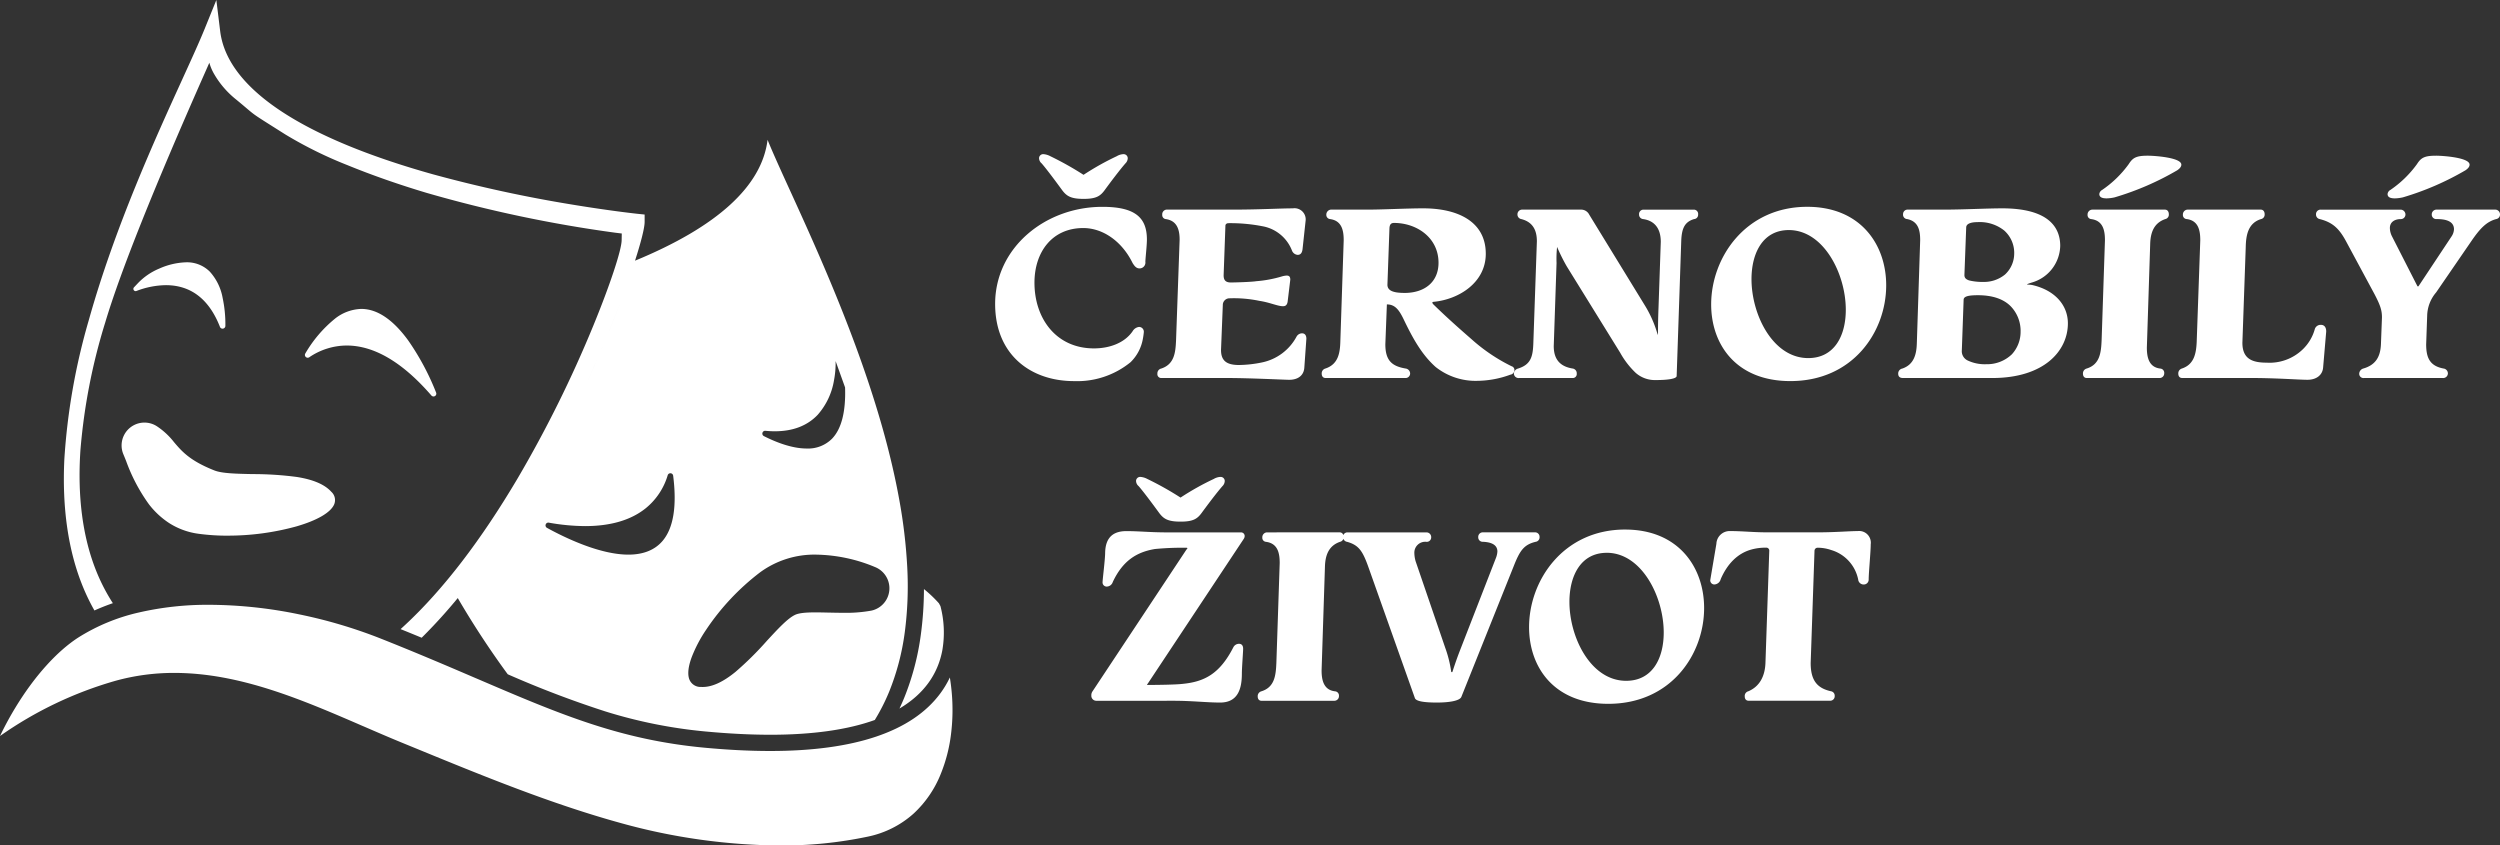
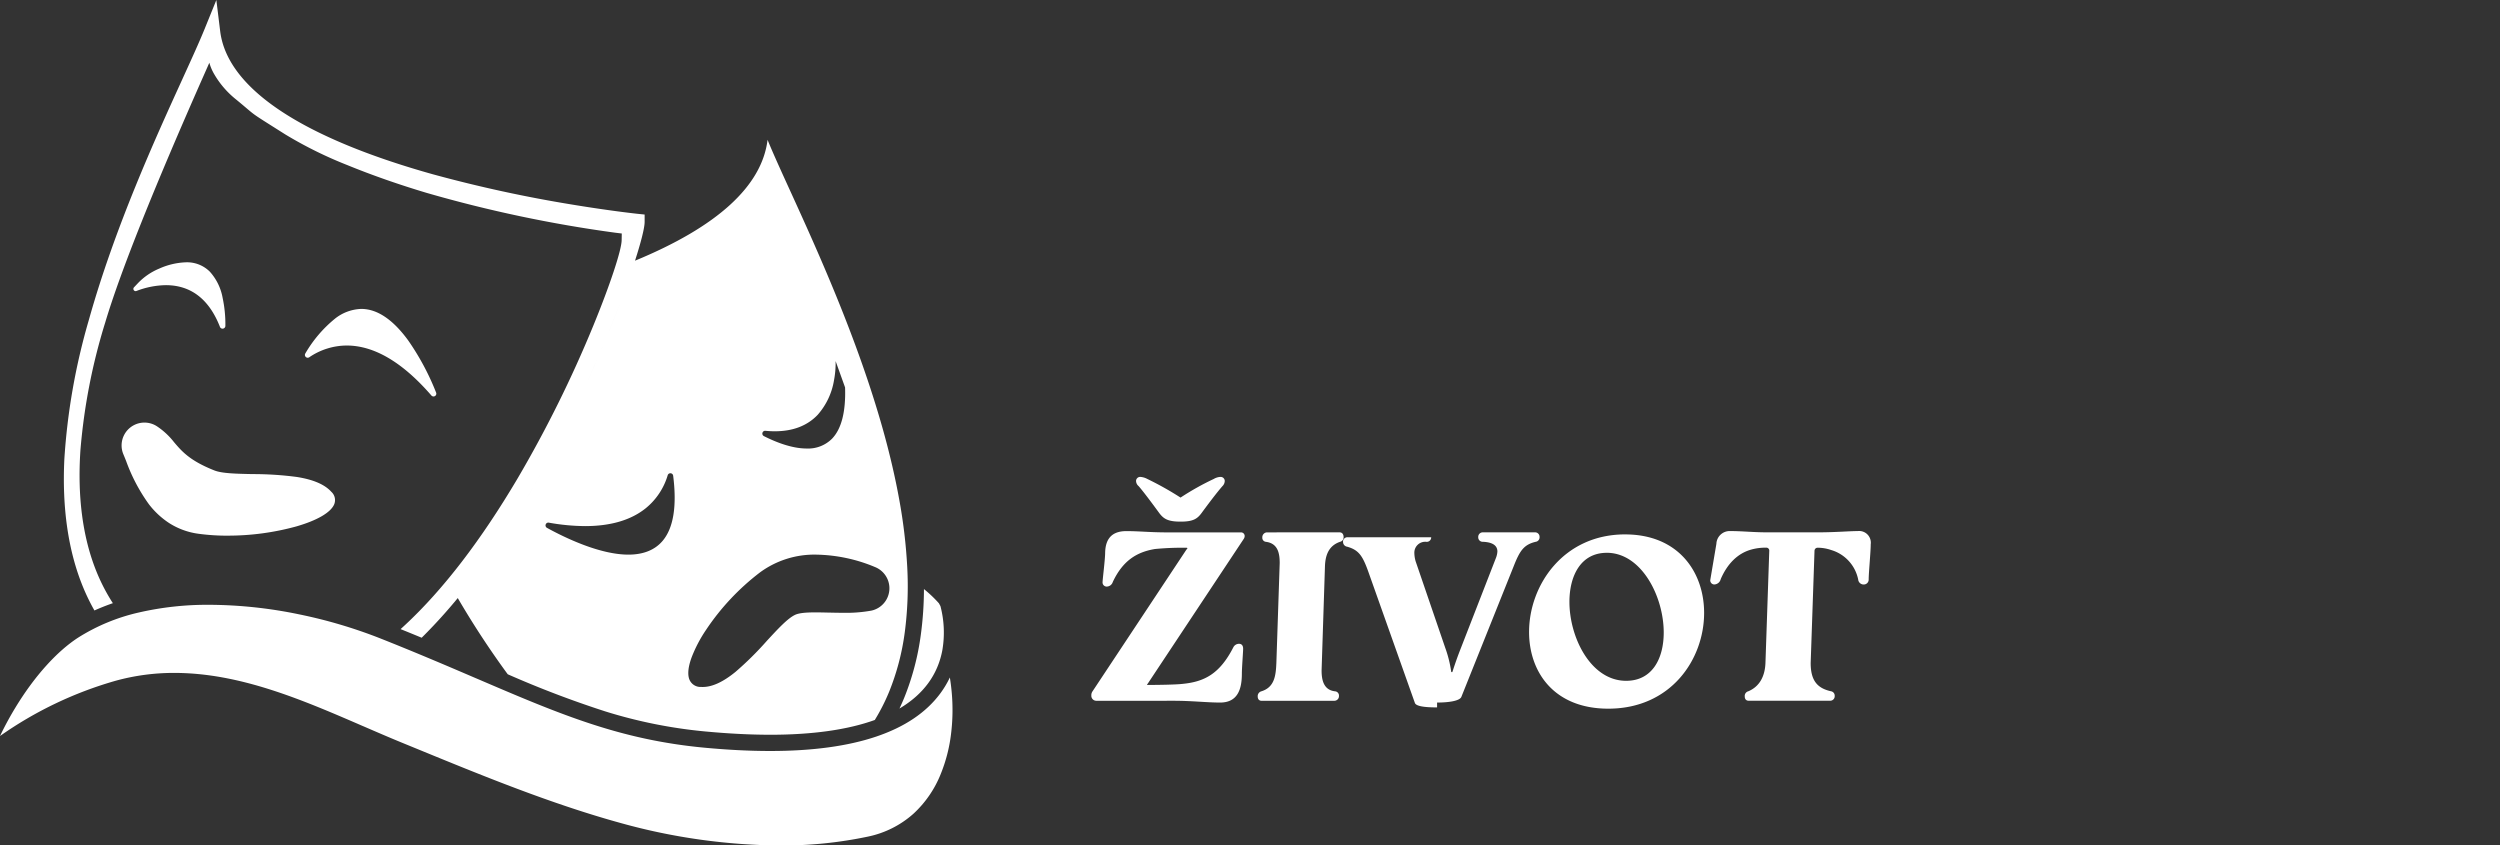
<svg xmlns="http://www.w3.org/2000/svg" width="1200" height="405.836" viewBox="0 0 1200 405.836">
  <rect x="0" y="0" width="1200" height="405.836" fill="#333333" stroke="none" />
  <g id="cernobily-zivot_logo_black" transform="translate(0 8.747)">
-     <path id="C" d="M244.5,193.611c8.709,0,15.946.859,22.324.859,8.463,0,10.426-6.5,10.426-13.86,0-2.811.613-10.426.613-12.01,0-1.349-.613-2.331-1.963-2.331a3.047,3.047,0,0,0-2.7,1.595c-6.624,13-14.106,16.682-24.654,17.663-3.066.368-12.143.491-16.314.491-.368,0-.491,0-.491-.123s.256-.368.491-.736l45.874-69.179a2.572,2.572,0,0,0,.491-1.349,1.735,1.735,0,0,0-1.623-1.84,1.54,1.54,0,0,0-.217,0H241.431c-8.218,0-13.492-.613-19.625-.613-7.6,0-10.058,4.416-10.181,10.426,0,3.066-1.227,12.756-1.227,13.983a1.97,1.97,0,0,0,1.712,2.2,2.023,2.023,0,0,0,.373.01,3.1,3.1,0,0,0,2.811-2.208c4.784-10.181,11.407-14.351,20.239-15.823a140.6,140.6,0,0,1,14.6-.613c.613,0,.981,0,.981.256,0,.123-.256.368-.613.859L205.492,189.2a3.182,3.182,0,0,0-.491,1.84,2.388,2.388,0,0,0,2.2,2.568,1.2,1.2,0,0,0,.135.008Zm3.322-85.984c6.133,0,8.1-1.349,10.3-4.416,2.331-3.189,7.114-9.567,9.813-12.634a3.589,3.589,0,0,0,1.1-2.453,1.965,1.965,0,0,0-1.97-1.965c-.038,0-.077,0-.115,0a6.844,6.844,0,0,0-3.189.981,129.488,129.488,0,0,0-15.946,8.944,150.435,150.435,0,0,0-15.946-8.944,8.2,8.2,0,0,0-3.322-.981,1.971,1.971,0,0,0-2.083,1.848c0,.038,0,.077,0,.115a3.319,3.319,0,0,0,1.227,2.453c2.576,2.944,7.36,9.455,9.69,12.634,2.208,3.066,4.293,4.416,10.426,4.416Zm69.3,21.833c.123-5.4,1.595-10.181,7.237-12.143a2.173,2.173,0,0,0,1.717-2.33c0-1.349-.736-2.208-1.84-2.208H289.278a2.341,2.341,0,0,0-2.208,2.453,1.925,1.925,0,0,0,1.717,2.085c5.765.736,6.624,5.52,6.624,10.181l-1.6,47.97c-.256,5.765-.736,11.653-7.237,13.615a2.4,2.4,0,0,0-1.717,2.453c0,1.349.736,2.085,1.84,2.085H321.65a2.227,2.227,0,0,0,2.21-2.246c0-.028,0-.056,0-.084a2.044,2.044,0,0,0-1.84-2.208c-5.52-.613-6.5-5.4-6.5-10.058Zm53.837,65.009c5.4,0,10.794-.736,11.642-2.7l25.155-62.811c2.944-7.482,4.906-10.3,10.549-11.653a2.164,2.164,0,0,0,1.84-2.33,2.127,2.127,0,0,0-2.042-2.208c-.054,0-.11,0-.166,0h-24.9a2.185,2.185,0,0,0-2.33,2.029,1.958,1.958,0,0,0,0,.3,2.122,2.122,0,0,0,2.031,2.208q.088,0,.176,0c3.189.123,6.992.981,6.992,4.661a10,10,0,0,1-.736,3.189l-17.417,44.781c-1.227,3.189-2.331,6.388-3.322,9.455-.123.368-.123.491-.368.491s-.368-.123-.368-.491a57.325,57.325,0,0,0-2.811-11.162L360.655,126.65a15.356,15.356,0,0,1-.613-3.925,5.228,5.228,0,0,1,5.021-5.433,5.041,5.041,0,0,1,.856.036,2.122,2.122,0,0,0,2.208-2.032q0-.088,0-.176a2.253,2.253,0,0,0-2.175-2.33c-.051,0-.1,0-.156,0H328.028a2.1,2.1,0,0,0-2.218,1.965,2.172,2.172,0,0,0,.01.365,2.3,2.3,0,0,0,1.963,2.208c5.642,1.595,7.482,4.416,10.3,12.388l22.2,62.556c.491,1.595,4.426,2.2,10.671,2.2m90.277-83.05c-29.683,0-46.12,24.409-46.12,46.855,0,19.135,11.9,36.8,38.024,36.8,30.051,0,46-23.673,46-46-.01-19.492-12.276-37.646-37.9-37.646ZM452.4,122.581c16.682,0,27.343,20.975,27.343,38.269,0,12.521-5.52,23.182-18.031,23.182-16.927,0-27.23-20.729-27.23-37.9.01-12.624,5.53-23.54,17.918-23.54Zm77.029-9.813c-6.624,0-12.01-.613-17.785-.613a6.388,6.388,0,0,0-6.624,6.133l-2.944,17.417a1.971,1.971,0,0,0,1.848,2.083c.038,0,.077,0,.115,0a3.3,3.3,0,0,0,3.066-2.576c3.066-7.114,7.973-12.389,14.842-14.228a25.031,25.031,0,0,1,6.869-.859,1.416,1.416,0,0,1,1.584,1.224c.005.041.008.084.01.125l-1.84,54.092c-.255,6.133-2.7,11.162-8.218,13.492a2.3,2.3,0,0,0-1.717,2.453c0,1.349.736,2.085,1.84,2.085h39.128a2.158,2.158,0,0,0,2.213-2.1,2.262,2.262,0,0,0-.005-.227,2.123,2.123,0,0,0-1.717-2.208c-6.746-1.462-9.813-5.264-9.813-13.595l1.84-53.847a1.486,1.486,0,0,1,1.472-1.472,20.1,20.1,0,0,1,6.5,1.1,18.571,18.571,0,0,1,13,14.228,2.623,2.623,0,0,0,2.576,2.33,2.347,2.347,0,0,0,2.451-2.236c0-.031,0-.064,0-.095,0-3.322.981-13.247.981-16.927a5.623,5.623,0,0,0-4.753-6.373,5.687,5.687,0,0,0-1.5-.015c-3.925,0-10.671.613-19.5.613Z" transform="translate(318.844 134.01)" fill="#fff" />
-     <path id="B" d="M186.925,97.416c0,24.276,16.927,37.053,37.9,37.053a40.527,40.527,0,0,0,27.107-9.077,20.629,20.629,0,0,0,5.877-11.039,33.043,33.043,0,0,0,.491-3.434,2.3,2.3,0,0,0-2.141-2.448c-.064-.005-.125-.005-.189-.005a4.184,4.184,0,0,0-3.066,2.085c-4.048,5.877-11.53,8.218-18.521,8.218-18.276,0-28.579-14.474-28.579-31.523C205.8,72.526,214.268,61,229.232,61c9.322,0,18.521,6.256,23.673,16.8.859,1.349,1.717,2.576,3.322,2.576a2.811,2.811,0,0,0,2.837-2.785,3.038,3.038,0,0,0-.026-.4c0-1.472.736-7.727.736-10.671,0-10.549-5.642-15.7-21.343-15.7-27.465-.01-51.506,19.615-51.506,46.6M229.365,47c6.133,0,8.1-1.349,10.3-4.416,2.331-3.189,7.114-9.567,9.813-12.634a3.588,3.588,0,0,0,1.1-2.453,1.965,1.965,0,0,0-1.97-1.965c-.038,0-.077,0-.115,0a6.845,6.845,0,0,0-3.189.981,129.491,129.491,0,0,0-15.946,8.944,150.426,150.426,0,0,0-15.946-8.944,8.2,8.2,0,0,0-3.322-.981,1.969,1.969,0,0,0-2.083,1.848c0,.038,0,.077,0,.115a3.319,3.319,0,0,0,1.227,2.453c2.576,2.944,7.359,9.455,9.69,12.634,2.218,3.066,4.3,4.416,10.436,4.416m39.864,5.152a2.248,2.248,0,0,0-2.09,2.4l.005.056a1.923,1.923,0,0,0,1.595,2.085c5.642.736,6.746,5.274,6.746,9.935l-1.717,48.327c-.256,5.642-.736,11.407-7.114,13.492a2.373,2.373,0,0,0-1.84,2.453,1.839,1.839,0,0,0,1.577,2.072,1.775,1.775,0,0,0,.386.013h31.891c10.181,0,27.343.859,29.438.859,4.048,0,6.992-1.963,7.237-5.877l.981-13.86c0-1.595-.736-2.576-2.085-2.576a3.068,3.068,0,0,0-2.7,1.717,24.421,24.421,0,0,1-16.559,12.266,57.464,57.464,0,0,1-11.039,1.227c-6.256,0-8.586-2.331-8.586-7.237l.859-21.588a3.2,3.2,0,0,1,3.2-3.192c.041,0,.079,0,.12,0a59.77,59.77,0,0,1,14.228,1.227c5.029.736,8.709,2.576,11.407,2.576,1.595,0,2.085-1.227,2.208-2.576l1.227-10.181c0-1.349-.491-1.963-1.717-1.963a10.529,10.529,0,0,0-2.576.491A58.127,58.127,0,0,1,312.3,86.51c-2.085.368-9.935.613-12.266.613-2.453,0-3.434-1.1-3.434-3.434l.859-23.8c0-.736.613-1.227,1.472-1.227a80.343,80.343,0,0,1,16.314,1.472,18.693,18.693,0,0,1,14.2,11.775,3.19,3.19,0,0,0,2.7,1.963c1.227,0,2.085-.736,2.331-2.7l1.472-13.615a5.366,5.366,0,0,0-6.133-6.01c-6.01,0-16.068.613-29.561.613Zm123.149-.613c-7.114,0-19.993.613-25.881.613H348.1a2.423,2.423,0,0,0-2.208,2.453,2.018,2.018,0,0,0,1.717,2.085c5.765.736,6.624,5.52,6.624,10.181l-1.595,48.082c-.123,5.765-.859,11.407-7.237,13.492a2.4,2.4,0,0,0-1.717,2.453c0,1.349.736,2.085,1.84,2.085h38.147a2.2,2.2,0,0,0,2.438-1.927,2.59,2.59,0,0,0,.015-.281,2.468,2.468,0,0,0-2.085-2.331c-6.624-1.1-9.813-3.8-9.813-11.653l.736-19.135c3.8,0,5.765,2.453,7.973,6.992,4.416,9.2,8.709,17.049,15.455,23.06a30.853,30.853,0,0,0,20.239,6.624,46.816,46.816,0,0,0,15.588-2.944,2.244,2.244,0,0,0,1.963-2.208,1.843,1.843,0,0,0-1.349-1.84,84.5,84.5,0,0,1-19.268-13.012c-6.624-5.765-12.521-11.039-18.4-16.8-.368-.491-.368-.613-.368-.736s0-.256.491-.368c12.143-1.1,25.145-9.2,25.145-23.06,0-15.69-13.738-21.823-30.051-21.823m-8.944,40.6c-5.765,0-8.1-1.227-8.218-3.8L376.2,61c.123-1.717.736-2.453,2.208-2.453,10.794,0,21.343,6.992,21.343,19.135-.01,9.189-6.634,14.463-16.324,14.463Zm88.672-37.533a4.344,4.344,0,0,0-4.048-2.453H439.969a2.253,2.253,0,0,0-2.331,2.175c0,.051,0,.1,0,.156a2.209,2.209,0,0,0,1.84,2.208c5.765,1.472,7.482,5.642,7.482,10.671L445.243,116.8c-.256,6.133-1.349,9.813-7.36,11.653a2.646,2.646,0,0,0-1.962,2.453,2.249,2.249,0,0,0,2.4,2.09l.056-.005h25.758a1.9,1.9,0,0,0,1.97-1.819,1.852,1.852,0,0,0-.008-.266,2.3,2.3,0,0,0-1.84-2.453c-5.52-.859-9.2-3.8-9.2-10.794l1.349-39.864a53.827,53.827,0,0,1,.255-7.727,87.953,87.953,0,0,0,4.641,9.322l25.646,41.459a40.212,40.212,0,0,0,7.482,9.69A13.943,13.943,0,0,0,504,133.968c5.765,0,10.058-.613,10.058-1.963L516.263,67c.256-6.01,1.717-8.944,6.133-10.3a2.061,2.061,0,0,0,1.965-2.154l0-.054a2.068,2.068,0,0,0-1.786-2.315,2.344,2.344,0,0,0-.3-.015H498.1a2.129,2.129,0,0,0-2.1,2.162c0,.056.005.112.01.169a2.148,2.148,0,0,0,1.963,2.208c5.274.736,8.463,4.293,8.463,10.917l-1.1,31.891c-.368,9.455-.123,12.756-.368,12.756a55.408,55.408,0,0,0-6.388-14.474Zm104.628-3.8c-29.683,0-46.12,24.409-46.12,46.855,0,19.135,11.9,36.8,38.014,36.8,30.051,0,46-23.673,46-46,0-19.5-12.266-37.656-37.891-37.656M567.9,61.968c16.681,0,27.343,20.975,27.343,38.269,0,12.521-5.52,23.182-18.031,23.182-16.927,0-27.23-20.729-27.23-37.9.01-12.634,5.53-23.55,17.918-23.55M670.2,51.542c-6.746,0-19.135.613-27.6.613h-17.54a2.154,2.154,0,0,0-2.323,1.97,1.841,1.841,0,0,0-.008.238,2.1,2.1,0,0,0,1.858,2.323l.1.008c5.52,1.1,6.256,5.642,6.256,10.181l-1.595,49.186c-.123,5.274-1.227,10.426-6.991,12.388A2.41,2.41,0,0,0,620.4,130.9c0,1.472.859,2.085,2.331,2.085h42.808c25.022,0,36.307-13.124,36.307-26.249,0-8.709-6.256-15.946-17.172-18.4-1.595-.256-2.453-.123-2.453-.368a23.654,23.654,0,0,1,2.453-.859,18.756,18.756,0,0,0,13.492-17.54c0-8.954-5.642-18.031-27.966-18.031m5.877,21.588a13.719,13.719,0,0,1-4.416,10.181,15.919,15.919,0,0,1-10.528,3.557,27,27,0,0,1-6.746-.736c-1.349-.491-2.208-1.1-2.208-2.576l.859-22.937c.123-1.963,2.944-2.453,5.4-2.453A18.839,18.839,0,0,1,671.3,62.2a14.372,14.372,0,0,1,4.784,10.927Zm3.067,37.288a15.982,15.982,0,0,1-4.16,11.162,17.142,17.142,0,0,1-12.266,4.784,19.094,19.094,0,0,1-9.077-1.84,4.927,4.927,0,0,1-2.7-4.906l.859-24.164c0-1.595,2.085-2.208,6.869-2.208,6.5,0,12.143,1.595,15.823,5.4a17.026,17.026,0,0,1,4.661,11.775Zm62.2-41.571c.123-5.4,1.595-10.181,7.237-12.143a2.173,2.173,0,0,0,1.717-2.331c0-1.349-.736-2.208-1.84-2.208H713.5a2.341,2.341,0,0,0-2.208,2.453,1.925,1.925,0,0,0,1.717,2.085c5.765.736,6.624,5.52,6.624,10.181l-1.595,47.959c-.256,5.765-.736,11.653-7.237,13.615a2.4,2.4,0,0,0-1.717,2.453c0,1.349.736,2.085,1.84,2.085h34.958a2.227,2.227,0,0,0,2.21-2.246l0-.084a2.044,2.044,0,0,0-1.84-2.208c-5.52-.613-6.5-5.4-6.5-10.058Zm-1.1-42.573c-5.642,0-7.237.981-9.2,4.048A51.326,51.326,0,0,1,718.281,42.71a2.557,2.557,0,0,0-1.349,1.963c0,1.717,1.717,2.085,3.557,2.085a19.062,19.062,0,0,0,3.8-.491,135.144,135.144,0,0,0,30.051-13c1.595-1.1,1.963-1.963,1.963-2.7,0-3.434-13-4.293-16.068-4.293m46.978,43.912c.123-5.52.981-11.53,7.359-13.492a2.173,2.173,0,0,0,1.717-2.331c0-1.349-.736-2.208-1.84-2.208H759.259a2.341,2.341,0,0,0-2.208,2.453,1.941,1.941,0,0,0,1.781,2.083l.059,0c5.642.736,6.5,5.52,6.5,10.181l-1.717,48.808c-.255,5.52-1.227,10.794-7.114,12.756a2.4,2.4,0,0,0-1.717,2.453c0,1.349.736,2.085,1.84,2.085h32.862c12.389,0,23.06.859,27.343.859,4.17,0,7.237-2.208,7.482-6.01l1.472-17.172c0-1.963-.859-3.189-2.576-3.189a2.919,2.919,0,0,0-2.944,2.208,21.376,21.376,0,0,1-6.01,9.813,22.909,22.909,0,0,1-17.05,6.133c-6.992,0-11.653-1.84-11.653-9.567Zm87.087,33A17.782,17.782,0,0,1,878.6,91.9l16.927-24.654c4.293-6.256,7.36-9.322,11.9-10.549a2.208,2.208,0,0,0,1.84-2.208A2.3,2.3,0,0,0,907,52.15c-.064,0-.125,0-.189.005H878.953a2.3,2.3,0,0,0-2.448,2.141c-.005.064-.005.125-.005.189a2.157,2.157,0,0,0,2.093,2.216c.079,0,.158,0,.238-.008,3.557,0,8.341.613,8.341,4.906a6.68,6.68,0,0,1-1.1,3.322L870.122,88.963h-.47l-12.143-23.8A9.226,9.226,0,0,1,856.4,61c0-3.066,2.576-4.293,5.152-4.293a2.228,2.228,0,0,0,2.328-2.124c0-.028,0-.056,0-.084a2.36,2.36,0,0,0-2.384-2.333l-.069,0H823.276a2.186,2.186,0,0,0-2.331,2.034,1.922,1.922,0,0,0,0,.3,2.209,2.209,0,0,0,1.84,2.208c6.256,1.595,9.322,4.661,12.521,10.549l13.738,25.513c2.811,5.4,3.557,7.727,3.557,11.162l-.491,12.879c-.255,5.877-2.453,9.935-8.586,11.653a2.683,2.683,0,0,0-1.84,2.453A2.029,2.029,0,0,0,843.648,133a1.966,1.966,0,0,0,.245-.008h37.9a2.263,2.263,0,0,0,2.445-2.067,1.261,1.261,0,0,0,.008-.141,2.353,2.353,0,0,0-1.962-2.331c-6.869-1.227-8.463-5.4-8.463-11.653ZM878.6,26.274c-5.642,0-7.237.981-9.2,4.048A51.328,51.328,0,0,1,856.64,42.71a2.557,2.557,0,0,0-1.349,1.963c0,1.717,1.717,2.085,3.557,2.085a19.062,19.062,0,0,0,3.8-.491,135.2,135.2,0,0,0,30.051-13c1.595-1.1,1.963-1.963,1.963-2.7,0-3.434-13-4.293-16.068-4.293" transform="translate(290.74 39.716)" fill="#fff" />
+     <path id="C" d="M244.5,193.611c8.709,0,15.946.859,22.324.859,8.463,0,10.426-6.5,10.426-13.86,0-2.811.613-10.426.613-12.01,0-1.349-.613-2.331-1.963-2.331a3.047,3.047,0,0,0-2.7,1.595c-6.624,13-14.106,16.682-24.654,17.663-3.066.368-12.143.491-16.314.491-.368,0-.491,0-.491-.123s.256-.368.491-.736l45.874-69.179a2.572,2.572,0,0,0,.491-1.349,1.735,1.735,0,0,0-1.623-1.84,1.54,1.54,0,0,0-.217,0H241.431c-8.218,0-13.492-.613-19.625-.613-7.6,0-10.058,4.416-10.181,10.426,0,3.066-1.227,12.756-1.227,13.983a1.97,1.97,0,0,0,1.712,2.2,2.023,2.023,0,0,0,.373.01,3.1,3.1,0,0,0,2.811-2.208c4.784-10.181,11.407-14.351,20.239-15.823a140.6,140.6,0,0,1,14.6-.613c.613,0,.981,0,.981.256,0,.123-.256.368-.613.859L205.492,189.2a3.182,3.182,0,0,0-.491,1.84,2.388,2.388,0,0,0,2.2,2.568,1.2,1.2,0,0,0,.135.008Zm3.322-85.984c6.133,0,8.1-1.349,10.3-4.416,2.331-3.189,7.114-9.567,9.813-12.634a3.589,3.589,0,0,0,1.1-2.453,1.965,1.965,0,0,0-1.97-1.965c-.038,0-.077,0-.115,0a6.844,6.844,0,0,0-3.189.981,129.488,129.488,0,0,0-15.946,8.944,150.435,150.435,0,0,0-15.946-8.944,8.2,8.2,0,0,0-3.322-.981,1.971,1.971,0,0,0-2.083,1.848c0,.038,0,.077,0,.115a3.319,3.319,0,0,0,1.227,2.453c2.576,2.944,7.36,9.455,9.69,12.634,2.208,3.066,4.293,4.416,10.426,4.416Zm69.3,21.833c.123-5.4,1.595-10.181,7.237-12.143a2.173,2.173,0,0,0,1.717-2.33c0-1.349-.736-2.208-1.84-2.208H289.278a2.341,2.341,0,0,0-2.208,2.453,1.925,1.925,0,0,0,1.717,2.085c5.765.736,6.624,5.52,6.624,10.181l-1.6,47.97c-.256,5.765-.736,11.653-7.237,13.615a2.4,2.4,0,0,0-1.717,2.453c0,1.349.736,2.085,1.84,2.085H321.65a2.227,2.227,0,0,0,2.21-2.246c0-.028,0-.056,0-.084a2.044,2.044,0,0,0-1.84-2.208c-5.52-.613-6.5-5.4-6.5-10.058Zm53.837,65.009c5.4,0,10.794-.736,11.642-2.7l25.155-62.811c2.944-7.482,4.906-10.3,10.549-11.653a2.164,2.164,0,0,0,1.84-2.33,2.127,2.127,0,0,0-2.042-2.208c-.054,0-.11,0-.166,0h-24.9a2.185,2.185,0,0,0-2.33,2.029,1.958,1.958,0,0,0,0,.3,2.122,2.122,0,0,0,2.031,2.208q.088,0,.176,0c3.189.123,6.992.981,6.992,4.661a10,10,0,0,1-.736,3.189l-17.417,44.781c-1.227,3.189-2.331,6.388-3.322,9.455-.123.368-.123.491-.368.491s-.368-.123-.368-.491a57.325,57.325,0,0,0-2.811-11.162L360.655,126.65a15.356,15.356,0,0,1-.613-3.925,5.228,5.228,0,0,1,5.021-5.433,5.041,5.041,0,0,1,.856.036,2.122,2.122,0,0,0,2.208-2.032q0-.088,0-.176c-.051,0-.1,0-.156,0H328.028a2.1,2.1,0,0,0-2.218,1.965,2.172,2.172,0,0,0,.01.365,2.3,2.3,0,0,0,1.963,2.208c5.642,1.595,7.482,4.416,10.3,12.388l22.2,62.556c.491,1.595,4.426,2.2,10.671,2.2m90.277-83.05c-29.683,0-46.12,24.409-46.12,46.855,0,19.135,11.9,36.8,38.024,36.8,30.051,0,46-23.673,46-46-.01-19.492-12.276-37.646-37.9-37.646ZM452.4,122.581c16.682,0,27.343,20.975,27.343,38.269,0,12.521-5.52,23.182-18.031,23.182-16.927,0-27.23-20.729-27.23-37.9.01-12.624,5.53-23.54,17.918-23.54Zm77.029-9.813c-6.624,0-12.01-.613-17.785-.613a6.388,6.388,0,0,0-6.624,6.133l-2.944,17.417a1.971,1.971,0,0,0,1.848,2.083c.038,0,.077,0,.115,0a3.3,3.3,0,0,0,3.066-2.576c3.066-7.114,7.973-12.389,14.842-14.228a25.031,25.031,0,0,1,6.869-.859,1.416,1.416,0,0,1,1.584,1.224c.005.041.008.084.01.125l-1.84,54.092c-.255,6.133-2.7,11.162-8.218,13.492a2.3,2.3,0,0,0-1.717,2.453c0,1.349.736,2.085,1.84,2.085h39.128a2.158,2.158,0,0,0,2.213-2.1,2.262,2.262,0,0,0-.005-.227,2.123,2.123,0,0,0-1.717-2.208c-6.746-1.462-9.813-5.264-9.813-13.595l1.84-53.847a1.486,1.486,0,0,1,1.472-1.472,20.1,20.1,0,0,1,6.5,1.1,18.571,18.571,0,0,1,13,14.228,2.623,2.623,0,0,0,2.576,2.33,2.347,2.347,0,0,0,2.451-2.236c0-.031,0-.064,0-.095,0-3.322.981-13.247.981-16.927a5.623,5.623,0,0,0-4.753-6.373,5.687,5.687,0,0,0-1.5-.015c-3.925,0-10.671.613-19.5.613Z" transform="translate(318.844 134.01)" fill="#fff" />
    <path id="Logo_ALT" data-name="Logo ALT" d="M374.285,405.831a291.848,291.848,0,0,1-75.931-10.662c-33.7-9.243-67.024-22.923-99.247-36.151l-2.442-1-.414-.17-3.456-1.418c-6.162-2.525-12.4-5.232-18.442-7.848h-.018C145.3,336,115.285,322.994,83.645,323a105.192,105.192,0,0,0-27.94,3.707A184.006,184.006,0,0,0,0,353.291c2.264-4.721,4.78-9.356,7.473-13.779,9.09-14.929,19.793-26.834,30.145-33.522a93.053,93.053,0,0,1,29.059-12,146.691,146.691,0,0,1,33.856-3.686,215.274,215.274,0,0,1,43.032,4.581,234.105,234.105,0,0,1,38.508,11.36c17.518,6.937,32.921,13.54,46.509,19.368h.011c39.9,17.107,68.723,29.468,109.684,33.292,11.181,1.043,21.742,1.572,31.388,1.572,40.584,0,68.05-9.282,81.642-27.59a45.847,45.847,0,0,0,4.626-7.7c.359,2.264.653,4.549.859,6.792a94.058,94.058,0,0,1-.321,20.554,74.561,74.561,0,0,1-4.873,18.876,52.232,52.232,0,0,1-13.194,19.226,47.128,47.128,0,0,1-21.8,10.935,199.019,199.019,0,0,1-42.32,4.263m-4.624-53.154c-9.424,0-19.761-.519-30.723-1.541a233.956,233.956,0,0,1-48.447-9.679,487.994,487.994,0,0,1-46.775-17.809,417.86,417.86,0,0,1-23.99-36.585c1.165-1.416,2.356-2.892,3.542-4.394a255.909,255.909,0,0,1-20.859,23.441c-3.384-1.4-6.79-2.792-10.127-4.14.664-.6,1.362-1.235,2.074-1.9,18.336-17.025,36.552-40.753,54.144-70.518a581.161,581.161,0,0,0,36.294-73.245c7.922-19.278,13.513-36.127,13.6-40.974l.057-3.253-3.23-.395a631.885,631.885,0,0,1-90.419-19.1c-13.328-3.98-26.463-8.579-37.986-13.3a197.647,197.647,0,0,1-29.869-14.76c-1.66-1.05-3.128-1.974-4.432-2.8l-.21-.135c-10.1-6.37-10.1-6.37-14.007-9.68-1.385-1.177-2.814-2.385-5.024-4.2A43.437,43.437,0,0,1,102.8,35.564a22.92,22.92,0,0,1-2.317-5.455c-.276.65-1.008,2.3-2.011,4.567-24.6,55.533-40.719,95.877-47.9,119.914a284.383,284.383,0,0,0-11.983,61.7c-1.435,21.789,1.021,40.986,7.314,57.06a90.893,90.893,0,0,0,8.268,16.176c-3.038,1.046-6.013,2.225-8.844,3.506A99.872,99.872,0,0,1,39.863,281.8c-7.093-17.226-10.111-37.9-8.972-61.449a307.051,307.051,0,0,1,11.773-66.828c12.4-44.32,31.939-87.153,44.859-115.491L87.539,38v-.009l.013-.027.059-.129.025-.056.011-.025c4.346-9.53,8.1-17.764,10.551-23.807L103.851,0l1.83,14.941c1.821,14.873,13.138,28.733,33.637,41.191,16.94,10.3,40.035,19.573,68.643,27.574a649.135,649.135,0,0,0,67.162,14.57c17.547,2.885,29.492,4.2,30.8,4.342l3.5.359v3.512c0,2.871-1.715,9.648-4.611,18.641,39.493-16.287,60.9-35.806,63.618-58.015,2.494,6.155,6.305,14.507,10.718,24.181l.011.023c12.882,28.239,32.348,70.916,44.679,114.972,3.23,11.547,5.833,22.718,7.739,33.2a253.7,253.7,0,0,1,3.9,32.754,169.873,169.873,0,0,1-1.184,31.222,116.834,116.834,0,0,1-7.5,28.559,95.411,95.411,0,0,1-6.887,13.563c-13.054,4.71-29.96,7.093-50.249,7.093Zm22.271-86.455a44.118,44.118,0,0,0-27.138,8.534,114.876,114.876,0,0,0-25.878,27.565A65.532,65.532,0,0,0,331.9,315.75c-1.5,4.192-1.889,7.536-1.156,9.951a5.742,5.742,0,0,0,5.837,4.03c.24.013.468.018.694.018,4.622,0,9.79-2.381,15.79-7.272a154.455,154.455,0,0,0,14.906-14.733l.032-.036V307.7l.02-.022c5.4-5.839,10.048-10.881,13.637-12.56,2.187-1.03,6.212-1.17,9.869-1.17,2,0,4.059.047,6.243.1h.275c2.108.047,4.5.1,6.869.1a68,68,0,0,0,13.328-1.046,10.969,10.969,0,0,0,1.87-20.874,75.945,75.945,0,0,0-28.171-6ZM263.2,250.851a1.344,1.344,0,0,0-.646,2.523c8.733,4.8,25.422,12.847,39.084,12.847,7.032,0,12.474-2.132,16.178-6.334,5.4-6.128,7.177-16.745,5.3-31.555a1.35,1.35,0,0,0-1.22-1.172h-.115a1.335,1.335,0,0,0-1.285.956,32.184,32.184,0,0,1-10.452,15.765c-7.082,5.742-16.9,8.647-29.174,8.647a101.447,101.447,0,0,1-17.432-1.654,1.182,1.182,0,0,0-.239-.023Zm8.7-46.73c-4.586,9.162-9.347,18.1-14.175,26.592-1.933,3.409-3.9,6.784-5.851,10.048,1.895-3.165,3.865-6.544,5.853-10.048,4.832-8.514,9.593-17.45,14.17-26.592Zm95.366,2.661a1.346,1.346,0,0,0-.61,2.544c5.344,2.718,13.24,5.959,20.524,5.961a16.223,16.223,0,0,0,12.178-4.69c4.558-4.716,6.668-13,6.28-24.627l-4.543-12.647v.025a44.371,44.371,0,0,1-.763,9.128,33.168,33.168,0,0,1-7.841,16.63c-4.972,5.245-11.895,7.906-20.572,7.906-1.436,0-2.948-.075-4.515-.223a.939.939,0,0,0-.142-.007Zm-62.47-81.58c-2.39,7.411-5.579,16.314-9.268,25.76-4.127,10.572-8.676,21.326-13.511,31.963,4.818-10.587,9.366-21.353,13.513-31.963,3.607-9.248,6.8-18.153,9.262-25.76ZM431.743,340.09h0c.791-1.663,1.55-3.379,2.257-5.094a124.66,124.66,0,0,0,8.014-30.464,167.687,167.687,0,0,0,1.484-21.774,60.95,60.95,0,0,1,7.177,6.818c.255.458.508.921.748,1.38a50.1,50.1,0,0,1,.91,21.092c-2.187,11.809-9.112,21.243-20.583,28.042ZM109.317,257.122a102.86,102.86,0,0,1-14.035-.913,34.691,34.691,0,0,1-14.021-5.091A39.365,39.365,0,0,1,71.449,242a84.083,84.083,0,0,1-10.922-20.744c-.456-1.136-.886-2.209-1.294-3.174a10.971,10.971,0,0,1,16.029-13.506,34.8,34.8,0,0,1,8.284,7.678c3.727,4.382,7.581,8.912,19.409,13.574,3.655,1.435,10.42,1.579,18.254,1.739a159.367,159.367,0,0,1,21.428,1.4c7.856,1.272,13.221,3.589,16.4,7.1a5.357,5.357,0,0,1,1.337,6.1c-1.728,3.9-8.184,7.642-18.177,10.527a123.792,123.792,0,0,1-32.887,4.418Zm98.771-66.816a1.351,1.351,0,0,1-1.017-.463c-13.781-15.921-27.453-23.992-40.631-23.992a32.182,32.182,0,0,0-17.988,5.632,1.346,1.346,0,0,1-1.895-1.827,60.992,60.992,0,0,1,14.034-16.531,21.326,21.326,0,0,1,12.84-4.845c7.588,0,15.135,5.055,22.429,15.022a121.7,121.7,0,0,1,13.474,25.149,1.345,1.345,0,0,1-1.251,1.854ZM106.837,157.767a1.349,1.349,0,0,1-1.256-.856c-5.191-13.292-13.94-20.032-26-20.032a40.712,40.712,0,0,0-14.091,2.792,1.088,1.088,0,0,1-.386.07,1.074,1.074,0,0,1-.9-.481,1.085,1.085,0,0,1,.115-1.342l1.741-1.841A30.231,30.231,0,0,1,76.493,128.9a34.2,34.2,0,0,1,12.838-2.993,15.437,15.437,0,0,1,11.364,4.472,25.362,25.362,0,0,1,6.151,12.528,60.744,60.744,0,0,1,1.335,13.513,1.347,1.347,0,0,1-1.1,1.317,1.311,1.311,0,0,1-.251.025Z" transform="translate(0 -8.747)" fill="#fff" />
  </g>
</svg>